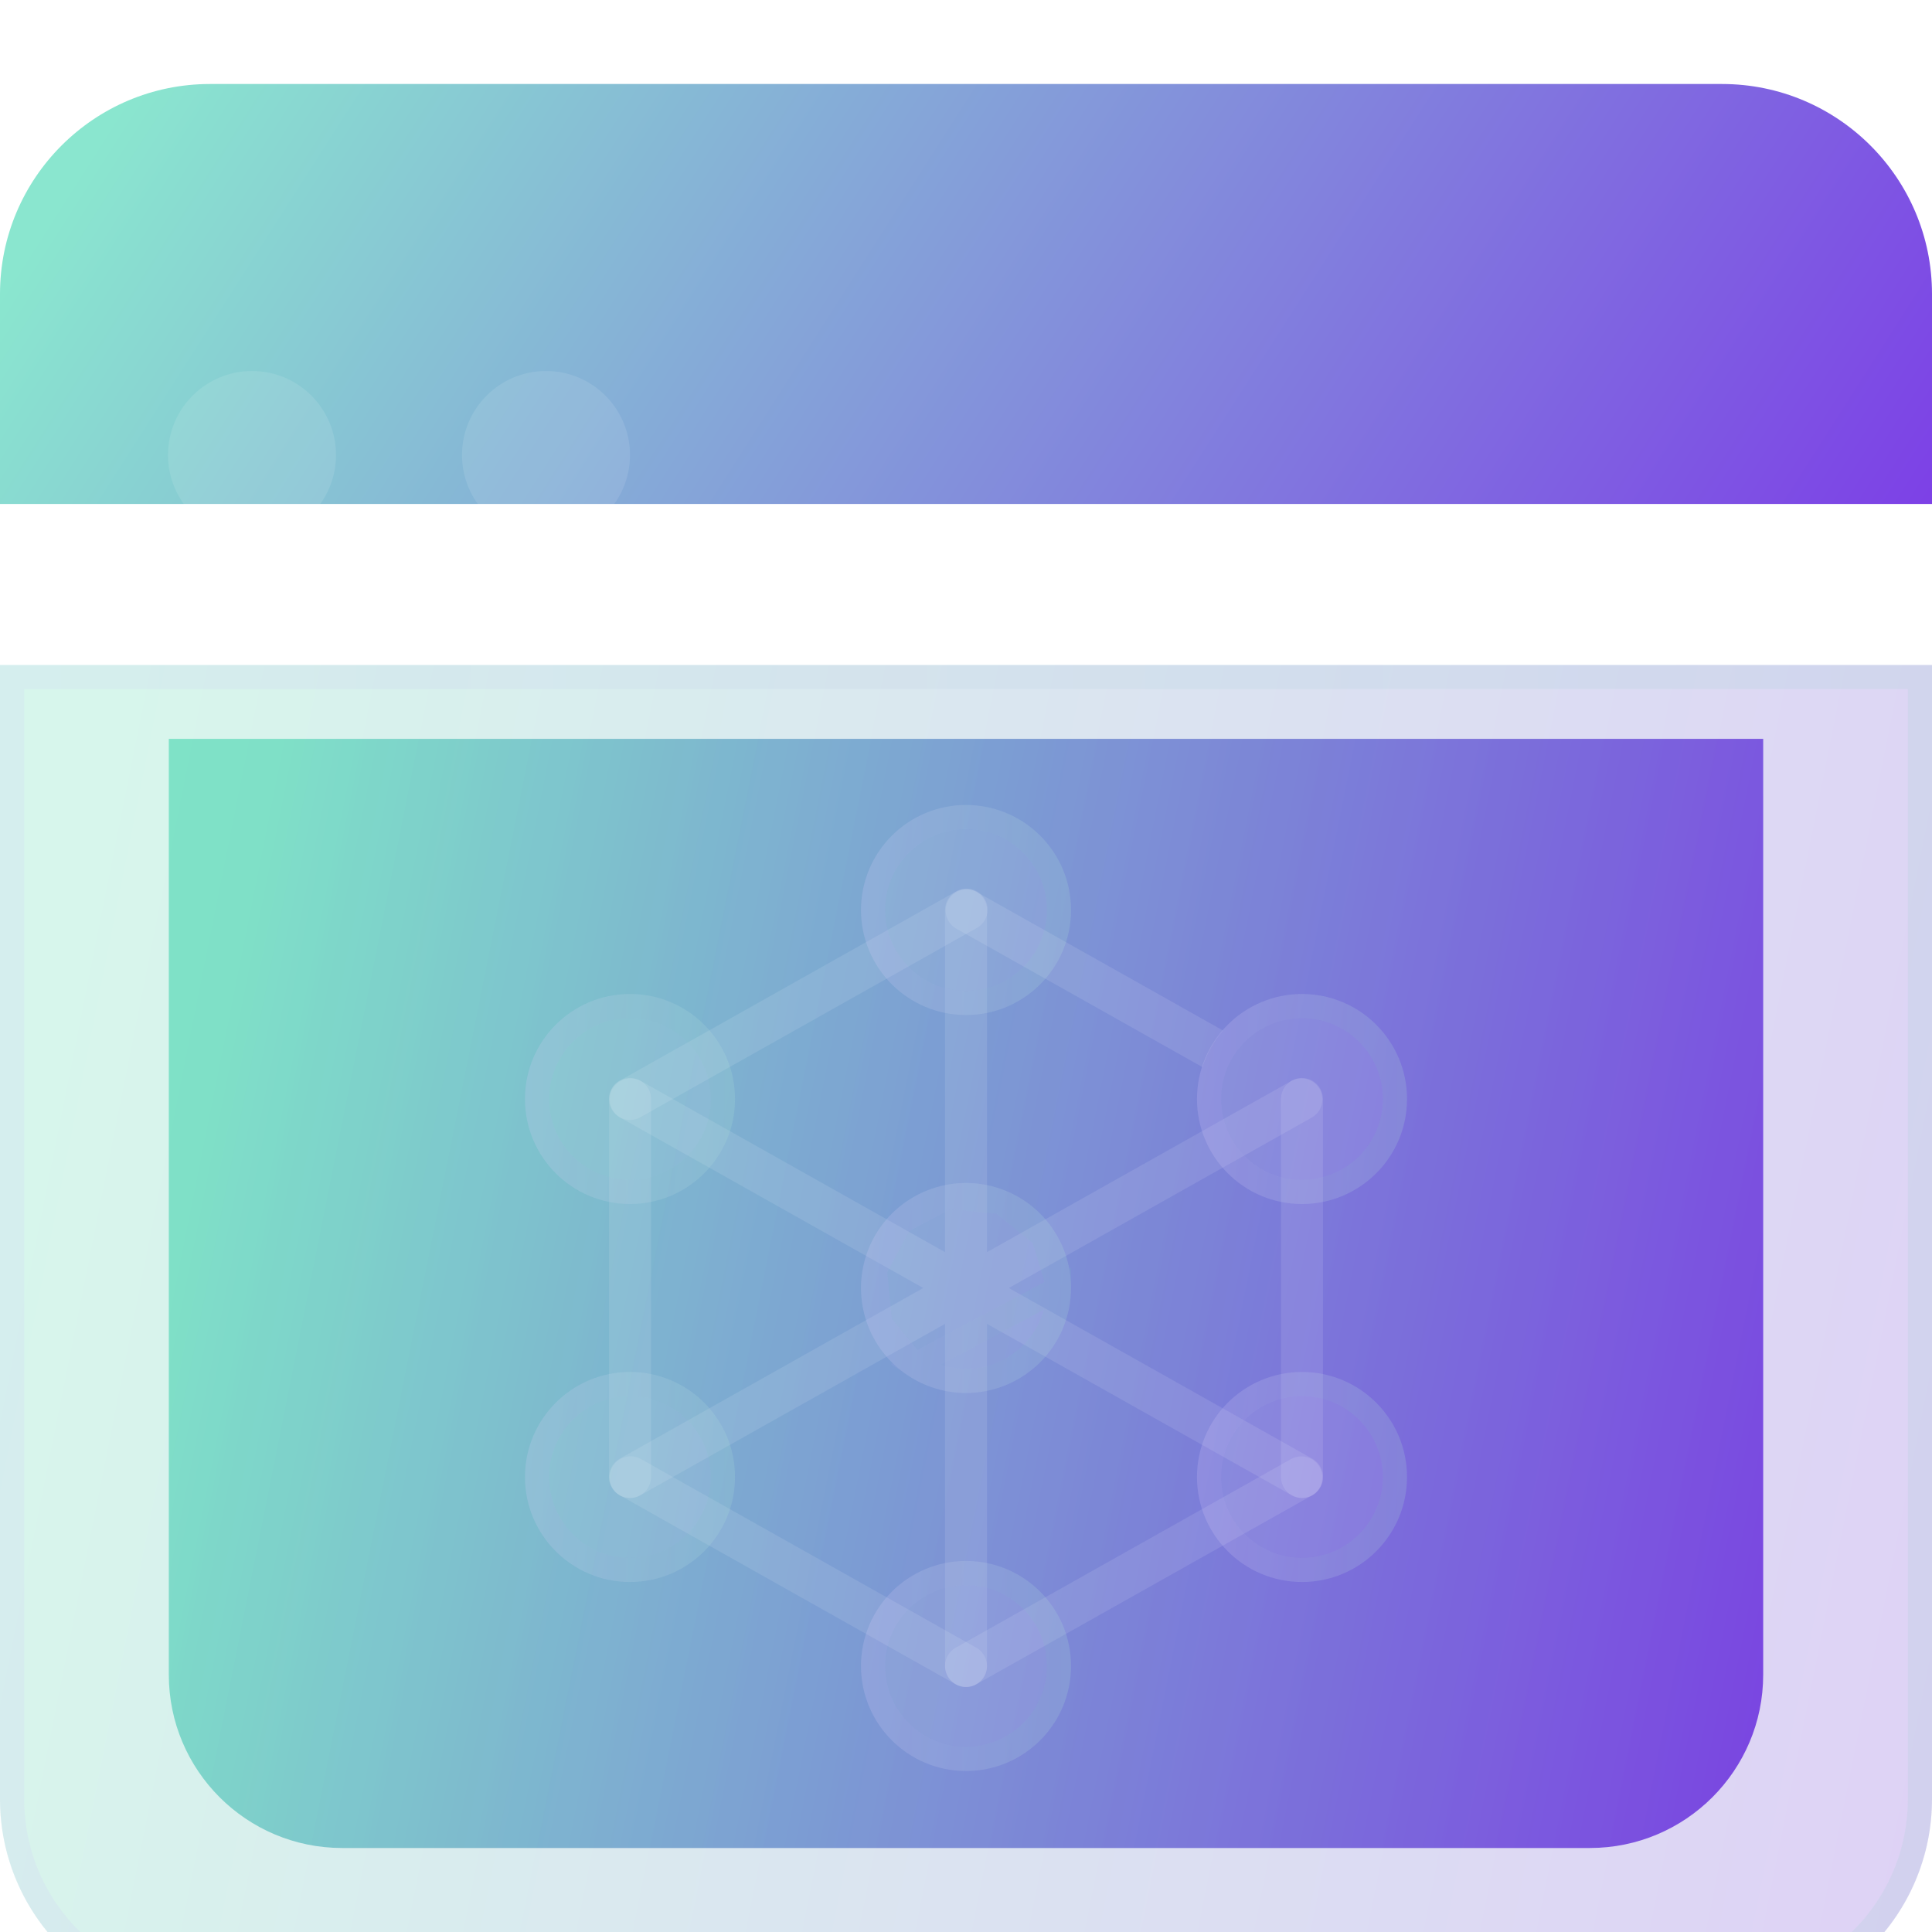
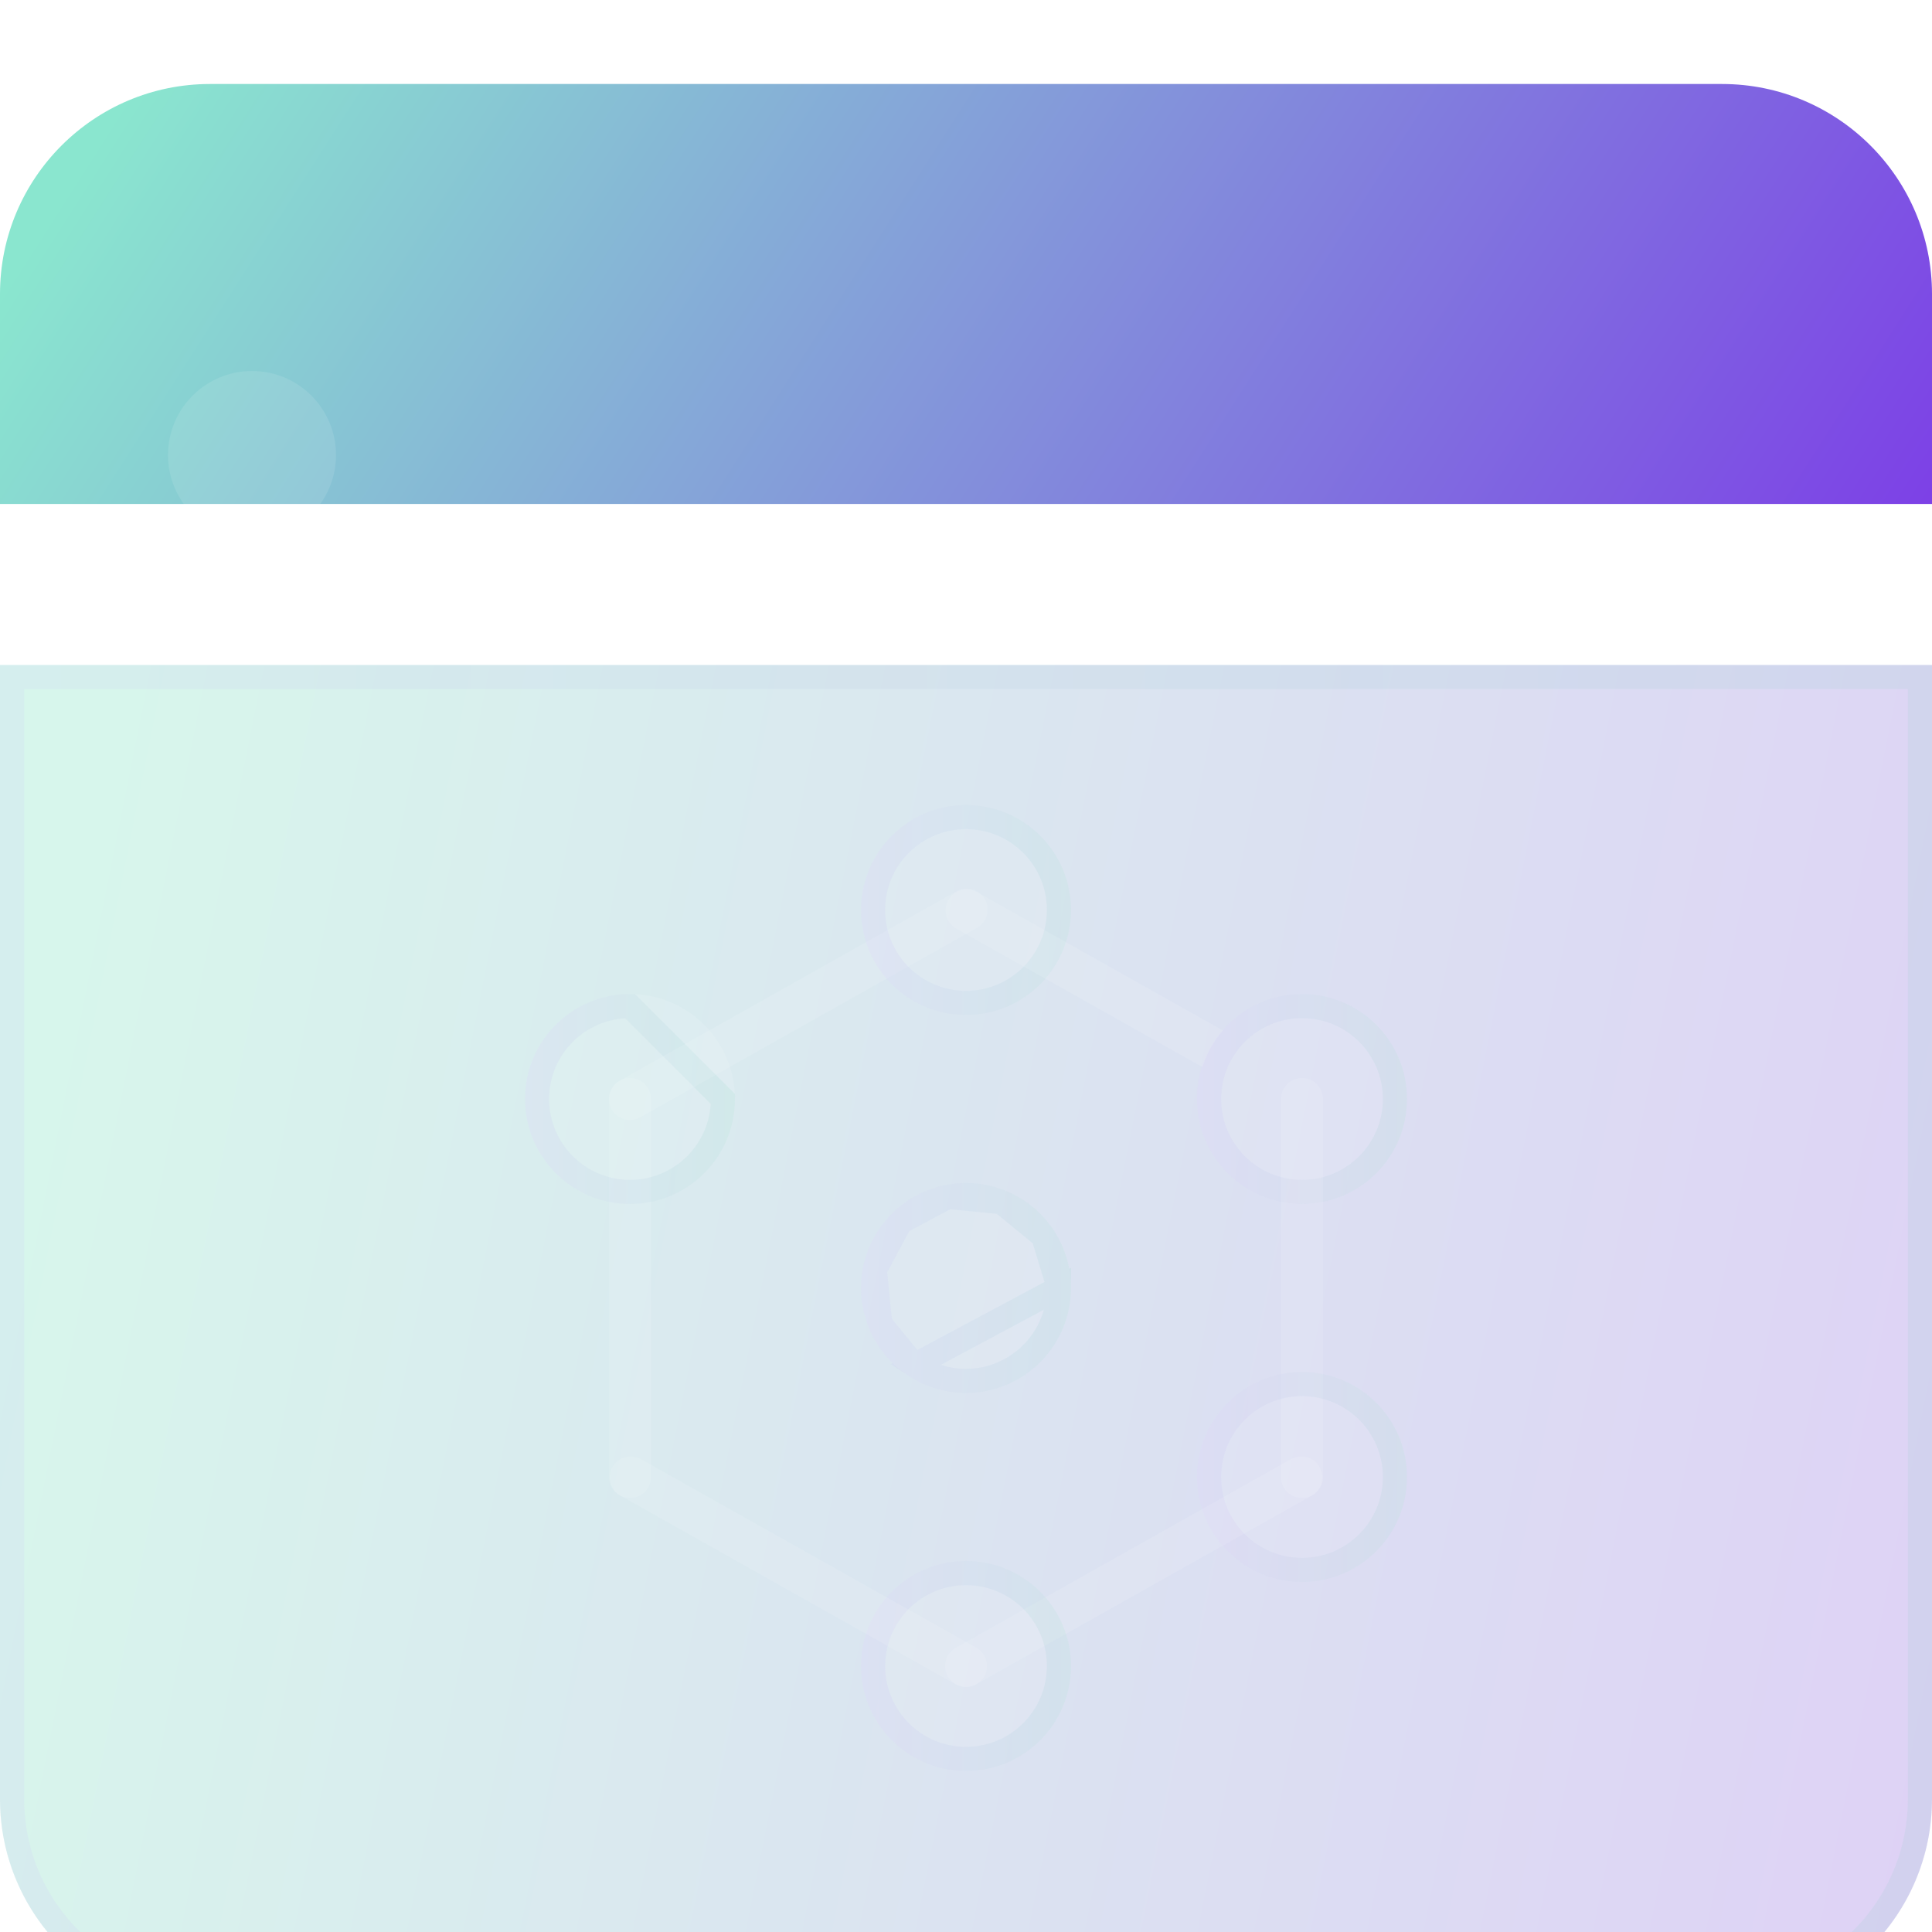
<svg xmlns="http://www.w3.org/2000/svg" width="96" height="96" viewBox="0 0 96 96" fill="none">
  <path d="M10.435 4.174H85.565C91.325 4.174 96 8.849 96 14.609V25.043H0V14.609C0 8.849 4.675 4.174 10.435 4.174Z" fill="url(#paint0_linear_203_3206)" />
-   <path d="M8.388 36.713H87.612V83.214C87.612 87.968 83.754 91.826 79.001 91.826H16.999C12.246 91.826 8.388 87.968 8.388 83.214V36.713Z" fill="url(#paint1_linear_203_3206)" />
  <g filter="url(#filter0_bi_203_3206)">
    <path d="M0 25.043H96V81.391C96 87.151 91.325 91.826 85.565 91.826H10.435C4.675 91.826 0 87.151 0 81.391V25.043Z" fill="#1D1D1D" fill-opacity="0.05" />
    <path d="M0 25.043H96V81.391C96 87.151 91.325 91.826 85.565 91.826H10.435C4.675 91.826 0 87.151 0 81.391V25.043Z" fill="url(#paint2_linear_203_3206)" fill-opacity="0.2" />
    <path d="M0.6 25.643H95.4V81.391C95.4 86.819 90.994 91.226 85.565 91.226H10.435C5.006 91.226 0.6 86.819 0.6 81.391V25.643Z" stroke="url(#paint3_linear_203_3206)" stroke-opacity="0.1" stroke-width="1.2" />
  </g>
  <g filter="url(#filter1_i_203_3206)">
    <path d="M12.522 18.782C14.827 18.782 16.696 16.914 16.696 14.609C16.696 12.303 14.827 10.435 12.522 10.435C10.217 10.435 8.348 12.303 8.348 14.609C8.348 16.914 10.217 18.782 12.522 18.782Z" fill="white" fill-opacity="0.1" />
-     <path d="M27.131 18.782C29.436 18.782 31.304 16.914 31.304 14.609C31.304 12.303 29.436 10.435 27.131 10.435C24.825 10.435 22.957 12.303 22.957 14.609C22.957 16.914 24.825 18.782 27.131 18.782Z" fill="white" fill-opacity="0.1" />
  </g>
  <g filter="url(#filter2_bi_203_3206)">
-     <path d="M65.208 64.482L50.129 56L65.208 47.517C65.439 47.377 65.606 47.152 65.674 46.89C65.743 46.629 65.707 46.351 65.574 46.115C65.442 45.88 65.223 45.705 64.964 45.627C64.705 45.55 64.426 45.576 64.186 45.7L49.045 54.217V37.217C49.045 36.941 48.935 36.675 48.739 36.48C48.544 36.284 48.278 36.174 48.001 36.174C47.725 36.174 47.459 36.284 47.264 36.48C47.068 36.675 46.958 36.941 46.958 37.217V54.217L31.817 45.7C31.577 45.576 31.298 45.55 31.039 45.627C30.78 45.705 30.561 45.88 30.429 46.115C30.296 46.351 30.26 46.629 30.328 46.89C30.397 47.152 30.564 47.377 30.794 47.517L45.874 56L30.794 64.482C30.594 64.596 30.436 64.772 30.346 64.984C30.256 65.197 30.239 65.433 30.298 65.656C30.356 65.878 30.487 66.076 30.669 66.217C30.851 66.358 31.075 66.434 31.306 66.435C31.485 66.435 31.661 66.388 31.816 66.3L46.958 57.783V74.782C46.958 75.059 47.068 75.325 47.264 75.52C47.459 75.716 47.725 75.826 48.001 75.826C48.278 75.826 48.544 75.716 48.739 75.52C48.935 75.325 49.045 75.059 49.045 74.782V57.783L64.186 66.3C64.341 66.389 64.518 66.435 64.697 66.435C64.927 66.434 65.152 66.358 65.334 66.217C65.517 66.076 65.647 65.879 65.706 65.656C65.764 65.433 65.748 65.197 65.658 64.984C65.568 64.772 65.409 64.596 65.208 64.482Z" fill="white" fill-opacity="0.1" />
-   </g>
+     </g>
  <g filter="url(#filter3_bi_203_3206)">
    <path d="M48.001 61.217C46.969 61.217 45.96 60.911 45.102 60.338C44.244 59.764 43.575 58.949 43.18 57.996C42.785 57.043 42.682 55.994 42.883 54.982C43.085 53.969 43.582 53.04 44.311 52.31C45.041 51.581 45.971 51.084 46.983 50.882C47.995 50.681 49.044 50.784 49.997 51.179C50.95 51.574 51.765 52.243 52.339 53.101C52.912 53.959 53.218 54.968 53.218 55.999C53.216 57.383 52.666 58.709 51.688 59.687C50.71 60.665 49.384 61.215 48.001 61.217Z" fill="white" fill-opacity="0.1" />
    <path d="M45.435 59.839C46.195 60.346 47.087 60.617 48.001 60.617C49.225 60.615 50.398 60.128 51.264 59.263C52.129 58.397 52.616 57.224 52.618 55.999L45.435 59.839ZM45.435 59.839C44.676 59.331 44.084 58.61 43.735 57.767M45.435 59.839L43.735 57.767M43.735 57.767C43.385 56.923 43.294 55.994 43.472 55.099M43.735 57.767L43.472 55.099M43.472 55.099C43.65 54.203 44.09 53.38 44.736 52.734M43.472 55.099L44.736 52.734M44.736 52.734C45.381 52.089 46.204 51.649 47.1 51.471M44.736 52.734L47.1 51.471M47.1 51.471C47.995 51.293 48.924 51.384 49.768 51.734M47.1 51.471L49.768 51.734M49.768 51.734C50.611 52.083 51.332 52.675 51.84 53.434M49.768 51.734L51.84 53.434M51.84 53.434C52.347 54.193 52.618 55.086 52.618 55.999L51.84 53.434Z" stroke="url(#paint4_linear_203_3206)" stroke-opacity="0.1" stroke-width="1.2" />
  </g>
  <g filter="url(#filter4_bi_203_3206)">
    <path d="M64.696 51.826C67.577 51.826 69.913 49.49 69.913 46.609C69.913 43.727 67.577 41.392 64.696 41.392C61.814 41.392 59.478 43.727 59.478 46.609C59.478 49.49 61.814 51.826 64.696 51.826Z" fill="white" fill-opacity="0.1" />
    <path d="M69.313 46.609C69.313 49.159 67.246 51.226 64.696 51.226C62.145 51.226 60.078 49.159 60.078 46.609C60.078 44.059 62.145 41.992 64.696 41.992C67.246 41.992 69.313 44.059 69.313 46.609Z" stroke="url(#paint5_linear_203_3206)" stroke-opacity="0.1" stroke-width="1.2" />
  </g>
  <g filter="url(#filter5_bi_203_3206)">
    <path d="M64.696 66.435C64.419 66.435 64.153 66.325 63.958 66.129C63.762 65.934 63.652 65.668 63.652 65.391V46.609C63.652 46.332 63.762 46.067 63.958 45.871C64.153 45.675 64.419 45.565 64.696 45.565C64.972 45.565 65.238 45.675 65.433 45.871C65.629 46.067 65.739 46.332 65.739 46.609V65.391C65.739 65.668 65.629 65.934 65.433 66.129C65.238 66.325 64.972 66.435 64.696 66.435Z" fill="white" fill-opacity="0.1" />
  </g>
  <g filter="url(#filter6_bi_203_3206)">
    <path d="M64.696 70.608C67.577 70.608 69.913 68.272 69.913 65.391C69.913 62.51 67.577 60.174 64.696 60.174C61.814 60.174 59.478 62.51 59.478 65.391C59.478 68.272 61.814 70.608 64.696 70.608Z" fill="white" fill-opacity="0.1" />
    <path d="M69.313 65.391C69.313 67.941 67.246 70.008 64.696 70.008C62.145 70.008 60.078 67.941 60.078 65.391C60.078 62.841 62.145 60.774 64.696 60.774C67.246 60.774 69.313 62.841 69.313 65.391Z" stroke="url(#paint6_linear_203_3206)" stroke-opacity="0.1" stroke-width="1.2" />
  </g>
  <g filter="url(#filter7_bi_203_3206)">
    <path d="M48 75.826C47.77 75.826 47.546 75.75 47.363 75.609C47.181 75.468 47.05 75.271 46.991 75.047C46.933 74.825 46.95 74.588 47.039 74.376C47.129 74.164 47.287 73.987 47.488 73.874L64.183 64.483C64.424 64.358 64.703 64.332 64.962 64.41C65.221 64.487 65.439 64.662 65.572 64.898C65.704 65.133 65.74 65.411 65.672 65.673C65.604 65.935 65.437 66.159 65.206 66.3L48.511 75.692C48.355 75.78 48.179 75.826 48 75.826Z" fill="white" fill-opacity="0.1" />
  </g>
  <g filter="url(#filter8_bi_203_3206)">
    <path d="M48.001 80C50.882 80 53.218 77.664 53.218 74.783C53.218 71.901 50.882 69.565 48.001 69.565C45.119 69.565 42.783 71.901 42.783 74.783C42.783 77.664 45.119 80 48.001 80Z" fill="white" fill-opacity="0.1" />
    <path d="M52.618 74.783C52.618 77.333 50.551 79.4 48.001 79.4C45.45 79.4 43.383 77.333 43.383 74.783C43.383 72.233 45.45 70.165 48.001 70.165C50.551 70.165 52.618 72.233 52.618 74.783Z" stroke="url(#paint7_linear_203_3206)" stroke-opacity="0.1" stroke-width="1.2" />
  </g>
  <g filter="url(#filter9_bi_203_3206)">
    <path d="M47.999 75.826C47.82 75.826 47.644 75.78 47.488 75.692L30.793 66.3C30.562 66.159 30.395 65.935 30.327 65.673C30.259 65.411 30.294 65.133 30.427 64.898C30.56 64.662 30.778 64.487 31.037 64.41C31.296 64.332 31.575 64.358 31.816 64.483L48.511 73.874C48.712 73.987 48.87 74.164 48.959 74.376C49.049 74.588 49.066 74.825 49.008 75.047C48.949 75.271 48.818 75.468 48.636 75.609C48.453 75.75 48.229 75.826 47.999 75.826Z" fill="white" fill-opacity="0.1" />
  </g>
  <g filter="url(#filter10_bi_203_3206)">
-     <path d="M31.303 70.608C34.185 70.608 36.521 68.272 36.521 65.391C36.521 62.51 34.185 60.174 31.303 60.174C28.422 60.174 26.086 62.51 26.086 65.391C26.086 68.272 28.422 70.608 31.303 70.608Z" fill="white" fill-opacity="0.1" />
-     <path d="M35.921 65.391C35.921 67.941 33.853 70.008 31.303 70.008C28.753 70.008 26.686 67.941 26.686 65.391C26.686 62.841 28.753 60.774 31.303 60.774C33.853 60.774 35.921 62.841 35.921 65.391Z" stroke="url(#paint8_linear_203_3206)" stroke-opacity="0.1" stroke-width="1.2" />
-   </g>
+     </g>
  <g filter="url(#filter11_bi_203_3206)">
    <path d="M31.305 66.435C31.028 66.435 30.763 66.325 30.567 66.129C30.372 65.934 30.262 65.668 30.262 65.391V46.609C30.262 46.332 30.372 46.067 30.567 45.871C30.763 45.675 31.028 45.565 31.305 45.565C31.582 45.565 31.847 45.675 32.043 45.871C32.239 46.067 32.349 46.332 32.349 46.609V65.391C32.349 65.668 32.239 65.934 32.043 66.129C31.847 66.325 31.582 66.435 31.305 66.435Z" fill="white" fill-opacity="0.1" />
  </g>
  <g filter="url(#filter12_bi_203_3206)">
    <path d="M31.303 51.826C34.185 51.826 36.521 49.49 36.521 46.609C36.521 43.727 34.185 41.392 31.303 41.392C28.422 41.392 26.086 43.727 26.086 46.609C26.086 49.49 28.422 51.826 31.303 51.826Z" fill="white" fill-opacity="0.1" />
-     <path d="M35.921 46.609C35.921 49.159 33.853 51.226 31.303 51.226C28.753 51.226 26.686 49.159 26.686 46.609C26.686 44.059 28.753 41.992 31.303 41.992C33.853 41.992 35.921 44.059 35.921 46.609Z" stroke="url(#paint9_linear_203_3206)" stroke-opacity="0.1" stroke-width="1.2" />
+     <path d="M35.921 46.609C35.921 49.159 33.853 51.226 31.303 51.226C28.753 51.226 26.686 49.159 26.686 46.609C26.686 44.059 28.753 41.992 31.303 41.992Z" stroke="url(#paint9_linear_203_3206)" stroke-opacity="0.1" stroke-width="1.2" />
  </g>
  <g filter="url(#filter13_bi_203_3206)">
    <path d="M31.305 47.652C31.074 47.652 30.85 47.575 30.668 47.434C30.485 47.293 30.354 47.096 30.296 46.873C30.237 46.65 30.254 46.414 30.344 46.202C30.434 45.989 30.592 45.813 30.793 45.699L47.488 36.308C47.608 36.235 47.741 36.187 47.88 36.166C48.018 36.146 48.16 36.154 48.295 36.189C48.431 36.224 48.558 36.287 48.669 36.372C48.78 36.458 48.872 36.565 48.941 36.687C49.01 36.809 49.053 36.944 49.069 37.083C49.084 37.223 49.072 37.364 49.031 37.498C48.991 37.632 48.924 37.757 48.835 37.865C48.745 37.973 48.635 38.061 48.511 38.126L31.815 47.517C31.66 47.605 31.484 47.652 31.305 47.652Z" fill="white" fill-opacity="0.1" />
  </g>
  <g filter="url(#filter14_bi_203_3206)">
    <path d="M48.001 42.435C50.882 42.435 53.218 40.099 53.218 37.217C53.218 34.336 50.882 32 48.001 32C45.119 32 42.783 34.336 42.783 37.217C42.783 40.099 45.119 42.435 48.001 42.435Z" fill="white" fill-opacity="0.1" />
    <path d="M52.618 37.217C52.618 39.767 50.551 41.835 48.001 41.835C45.45 41.835 43.383 39.767 43.383 37.217C43.383 34.667 45.45 32.6 48.001 32.6C50.551 32.6 52.618 34.667 52.618 37.217Z" stroke="url(#paint10_linear_203_3206)" stroke-opacity="0.1" stroke-width="1.2" />
  </g>
  <g filter="url(#filter15_bi_203_3206)">
    <path d="M60.771 43.205L48.511 36.309C48.271 36.185 47.992 36.159 47.733 36.236C47.474 36.314 47.255 36.489 47.122 36.724C46.99 36.96 46.954 37.238 47.022 37.499C47.09 37.761 47.257 37.986 47.488 38.127L59.749 45.024C59.962 44.355 60.31 43.736 60.771 43.205Z" fill="white" fill-opacity="0.1" />
  </g>
  <defs>
    <filter id="filter0_bi_203_3206" x="-24" y="1.043" width="144" height="114.783" filterUnits="userSpaceOnUse" color-interpolation-filters="sRGB">
      <feFlood flood-opacity="0" result="BackgroundImageFix" />
      <feGaussianBlur in="BackgroundImageFix" stdDeviation="12" />
      <feComposite in2="SourceAlpha" operator="in" result="effect1_backgroundBlur_203_3206" />
      <feBlend mode="normal" in="SourceGraphic" in2="effect1_backgroundBlur_203_3206" result="shape" />
      <feColorMatrix in="SourceAlpha" type="matrix" values="0 0 0 0 0 0 0 0 0 0 0 0 0 0 0 0 0 0 127 0" result="hardAlpha" />
      <feOffset dy="8" />
      <feGaussianBlur stdDeviation="6" />
      <feComposite in2="hardAlpha" operator="arithmetic" k2="-1" k3="1" />
      <feColorMatrix type="matrix" values="0 0 0 0 1 0 0 0 0 1 0 0 0 0 1 0 0 0 0.15 0" />
      <feBlend mode="normal" in2="shape" result="effect2_innerShadow_203_3206" />
    </filter>
    <filter id="filter1_i_203_3206" x="8.348" y="10.435" width="22.956" height="16.348" filterUnits="userSpaceOnUse" color-interpolation-filters="sRGB">
      <feFlood flood-opacity="0" result="BackgroundImageFix" />
      <feBlend mode="normal" in="SourceGraphic" in2="BackgroundImageFix" result="shape" />
      <feColorMatrix in="SourceAlpha" type="matrix" values="0 0 0 0 0 0 0 0 0 0 0 0 0 0 0 0 0 0 127 0" result="hardAlpha" />
      <feOffset dy="8" />
      <feGaussianBlur stdDeviation="4" />
      <feComposite in2="hardAlpha" operator="arithmetic" k2="-1" k3="1" />
      <feColorMatrix type="matrix" values="0 0 0 0 1 0 0 0 0 1 0 0 0 0 1 0 0 0 0.4 0" />
      <feBlend mode="normal" in2="shape" result="effect1_innerShadow_203_3206" />
    </filter>
    <filter id="filter2_bi_203_3206" x="6.264" y="12.174" width="83.477" height="87.652" filterUnits="userSpaceOnUse" color-interpolation-filters="sRGB">
      <feFlood flood-opacity="0" result="BackgroundImageFix" />
      <feGaussianBlur in="BackgroundImageFix" stdDeviation="12" />
      <feComposite in2="SourceAlpha" operator="in" result="effect1_backgroundBlur_203_3206" />
      <feBlend mode="normal" in="SourceGraphic" in2="effect1_backgroundBlur_203_3206" result="shape" />
      <feColorMatrix in="SourceAlpha" type="matrix" values="0 0 0 0 0 0 0 0 0 0 0 0 0 0 0 0 0 0 127 0" result="hardAlpha" />
      <feOffset dy="8" />
      <feGaussianBlur stdDeviation="6" />
      <feComposite in2="hardAlpha" operator="arithmetic" k2="-1" k3="1" />
      <feColorMatrix type="matrix" values="0 0 0 0 1 0 0 0 0 1 0 0 0 0 1 0 0 0 0.15 0" />
      <feBlend mode="normal" in2="shape" result="effect2_innerShadow_203_3206" />
    </filter>
    <filter id="filter3_bi_203_3206" x="18.783" y="26.782" width="58.435" height="58.435" filterUnits="userSpaceOnUse" color-interpolation-filters="sRGB">
      <feFlood flood-opacity="0" result="BackgroundImageFix" />
      <feGaussianBlur in="BackgroundImageFix" stdDeviation="12" />
      <feComposite in2="SourceAlpha" operator="in" result="effect1_backgroundBlur_203_3206" />
      <feBlend mode="normal" in="SourceGraphic" in2="effect1_backgroundBlur_203_3206" result="shape" />
      <feColorMatrix in="SourceAlpha" type="matrix" values="0 0 0 0 0 0 0 0 0 0 0 0 0 0 0 0 0 0 127 0" result="hardAlpha" />
      <feOffset dy="8" />
      <feGaussianBlur stdDeviation="6" />
      <feComposite in2="hardAlpha" operator="arithmetic" k2="-1" k3="1" />
      <feColorMatrix type="matrix" values="0 0 0 0 1 0 0 0 0 1 0 0 0 0 1 0 0 0 0.15 0" />
      <feBlend mode="normal" in2="shape" result="effect2_innerShadow_203_3206" />
    </filter>
    <filter id="filter4_bi_203_3206" x="35.478" y="17.392" width="58.435" height="58.435" filterUnits="userSpaceOnUse" color-interpolation-filters="sRGB">
      <feFlood flood-opacity="0" result="BackgroundImageFix" />
      <feGaussianBlur in="BackgroundImageFix" stdDeviation="12" />
      <feComposite in2="SourceAlpha" operator="in" result="effect1_backgroundBlur_203_3206" />
      <feBlend mode="normal" in="SourceGraphic" in2="effect1_backgroundBlur_203_3206" result="shape" />
      <feColorMatrix in="SourceAlpha" type="matrix" values="0 0 0 0 0 0 0 0 0 0 0 0 0 0 0 0 0 0 127 0" result="hardAlpha" />
      <feOffset dy="8" />
      <feGaussianBlur stdDeviation="6" />
      <feComposite in2="hardAlpha" operator="arithmetic" k2="-1" k3="1" />
      <feColorMatrix type="matrix" values="0 0 0 0 1 0 0 0 0 1 0 0 0 0 1 0 0 0 0.15 0" />
      <feBlend mode="normal" in2="shape" result="effect2_innerShadow_203_3206" />
    </filter>
    <filter id="filter5_bi_203_3206" x="39.652" y="21.565" width="50.087" height="68.87" filterUnits="userSpaceOnUse" color-interpolation-filters="sRGB">
      <feFlood flood-opacity="0" result="BackgroundImageFix" />
      <feGaussianBlur in="BackgroundImageFix" stdDeviation="12" />
      <feComposite in2="SourceAlpha" operator="in" result="effect1_backgroundBlur_203_3206" />
      <feBlend mode="normal" in="SourceGraphic" in2="effect1_backgroundBlur_203_3206" result="shape" />
      <feColorMatrix in="SourceAlpha" type="matrix" values="0 0 0 0 0 0 0 0 0 0 0 0 0 0 0 0 0 0 127 0" result="hardAlpha" />
      <feOffset dy="8" />
      <feGaussianBlur stdDeviation="6" />
      <feComposite in2="hardAlpha" operator="arithmetic" k2="-1" k3="1" />
      <feColorMatrix type="matrix" values="0 0 0 0 1 0 0 0 0 1 0 0 0 0 1 0 0 0 0.15 0" />
      <feBlend mode="normal" in2="shape" result="effect2_innerShadow_203_3206" />
    </filter>
    <filter id="filter6_bi_203_3206" x="35.478" y="36.174" width="58.435" height="58.435" filterUnits="userSpaceOnUse" color-interpolation-filters="sRGB">
      <feFlood flood-opacity="0" result="BackgroundImageFix" />
      <feGaussianBlur in="BackgroundImageFix" stdDeviation="12" />
      <feComposite in2="SourceAlpha" operator="in" result="effect1_backgroundBlur_203_3206" />
      <feBlend mode="normal" in="SourceGraphic" in2="effect1_backgroundBlur_203_3206" result="shape" />
      <feColorMatrix in="SourceAlpha" type="matrix" values="0 0 0 0 0 0 0 0 0 0 0 0 0 0 0 0 0 0 127 0" result="hardAlpha" />
      <feOffset dy="8" />
      <feGaussianBlur stdDeviation="6" />
      <feComposite in2="hardAlpha" operator="arithmetic" k2="-1" k3="1" />
      <feColorMatrix type="matrix" values="0 0 0 0 1 0 0 0 0 1 0 0 0 0 1 0 0 0 0.15 0" />
      <feBlend mode="normal" in2="shape" result="effect2_innerShadow_203_3206" />
    </filter>
    <filter id="filter7_bi_203_3206" x="22.957" y="40.366" width="66.749" height="59.46" filterUnits="userSpaceOnUse" color-interpolation-filters="sRGB">
      <feFlood flood-opacity="0" result="BackgroundImageFix" />
      <feGaussianBlur in="BackgroundImageFix" stdDeviation="12" />
      <feComposite in2="SourceAlpha" operator="in" result="effect1_backgroundBlur_203_3206" />
      <feBlend mode="normal" in="SourceGraphic" in2="effect1_backgroundBlur_203_3206" result="shape" />
      <feColorMatrix in="SourceAlpha" type="matrix" values="0 0 0 0 0 0 0 0 0 0 0 0 0 0 0 0 0 0 127 0" result="hardAlpha" />
      <feOffset dy="8" />
      <feGaussianBlur stdDeviation="6" />
      <feComposite in2="hardAlpha" operator="arithmetic" k2="-1" k3="1" />
      <feColorMatrix type="matrix" values="0 0 0 0 1 0 0 0 0 1 0 0 0 0 1 0 0 0 0.15 0" />
      <feBlend mode="normal" in2="shape" result="effect2_innerShadow_203_3206" />
    </filter>
    <filter id="filter8_bi_203_3206" x="18.783" y="45.565" width="58.435" height="58.435" filterUnits="userSpaceOnUse" color-interpolation-filters="sRGB">
      <feFlood flood-opacity="0" result="BackgroundImageFix" />
      <feGaussianBlur in="BackgroundImageFix" stdDeviation="12" />
      <feComposite in2="SourceAlpha" operator="in" result="effect1_backgroundBlur_203_3206" />
      <feBlend mode="normal" in="SourceGraphic" in2="effect1_backgroundBlur_203_3206" result="shape" />
      <feColorMatrix in="SourceAlpha" type="matrix" values="0 0 0 0 0 0 0 0 0 0 0 0 0 0 0 0 0 0 127 0" result="hardAlpha" />
      <feOffset dy="8" />
      <feGaussianBlur stdDeviation="6" />
      <feComposite in2="hardAlpha" operator="arithmetic" k2="-1" k3="1" />
      <feColorMatrix type="matrix" values="0 0 0 0 1 0 0 0 0 1 0 0 0 0 1 0 0 0 0.15 0" />
      <feBlend mode="normal" in2="shape" result="effect2_innerShadow_203_3206" />
    </filter>
    <filter id="filter9_bi_203_3206" x="6.293" y="40.366" width="66.749" height="59.46" filterUnits="userSpaceOnUse" color-interpolation-filters="sRGB">
      <feFlood flood-opacity="0" result="BackgroundImageFix" />
      <feGaussianBlur in="BackgroundImageFix" stdDeviation="12" />
      <feComposite in2="SourceAlpha" operator="in" result="effect1_backgroundBlur_203_3206" />
      <feBlend mode="normal" in="SourceGraphic" in2="effect1_backgroundBlur_203_3206" result="shape" />
      <feColorMatrix in="SourceAlpha" type="matrix" values="0 0 0 0 0 0 0 0 0 0 0 0 0 0 0 0 0 0 127 0" result="hardAlpha" />
      <feOffset dy="8" />
      <feGaussianBlur stdDeviation="6" />
      <feComposite in2="hardAlpha" operator="arithmetic" k2="-1" k3="1" />
      <feColorMatrix type="matrix" values="0 0 0 0 1 0 0 0 0 1 0 0 0 0 1 0 0 0 0.15 0" />
      <feBlend mode="normal" in2="shape" result="effect2_innerShadow_203_3206" />
    </filter>
    <filter id="filter10_bi_203_3206" x="2.086" y="36.174" width="58.435" height="58.435" filterUnits="userSpaceOnUse" color-interpolation-filters="sRGB">
      <feFlood flood-opacity="0" result="BackgroundImageFix" />
      <feGaussianBlur in="BackgroundImageFix" stdDeviation="12" />
      <feComposite in2="SourceAlpha" operator="in" result="effect1_backgroundBlur_203_3206" />
      <feBlend mode="normal" in="SourceGraphic" in2="effect1_backgroundBlur_203_3206" result="shape" />
      <feColorMatrix in="SourceAlpha" type="matrix" values="0 0 0 0 0 0 0 0 0 0 0 0 0 0 0 0 0 0 127 0" result="hardAlpha" />
      <feOffset dy="8" />
      <feGaussianBlur stdDeviation="6" />
      <feComposite in2="hardAlpha" operator="arithmetic" k2="-1" k3="1" />
      <feColorMatrix type="matrix" values="0 0 0 0 1 0 0 0 0 1 0 0 0 0 1 0 0 0 0.15 0" />
      <feBlend mode="normal" in2="shape" result="effect2_innerShadow_203_3206" />
    </filter>
    <filter id="filter11_bi_203_3206" x="6.262" y="21.565" width="50.087" height="68.87" filterUnits="userSpaceOnUse" color-interpolation-filters="sRGB">
      <feFlood flood-opacity="0" result="BackgroundImageFix" />
      <feGaussianBlur in="BackgroundImageFix" stdDeviation="12" />
      <feComposite in2="SourceAlpha" operator="in" result="effect1_backgroundBlur_203_3206" />
      <feBlend mode="normal" in="SourceGraphic" in2="effect1_backgroundBlur_203_3206" result="shape" />
      <feColorMatrix in="SourceAlpha" type="matrix" values="0 0 0 0 0 0 0 0 0 0 0 0 0 0 0 0 0 0 127 0" result="hardAlpha" />
      <feOffset dy="8" />
      <feGaussianBlur stdDeviation="6" />
      <feComposite in2="hardAlpha" operator="arithmetic" k2="-1" k3="1" />
      <feColorMatrix type="matrix" values="0 0 0 0 1 0 0 0 0 1 0 0 0 0 1 0 0 0 0.15 0" />
      <feBlend mode="normal" in2="shape" result="effect2_innerShadow_203_3206" />
    </filter>
    <filter id="filter12_bi_203_3206" x="2.086" y="17.392" width="58.435" height="58.435" filterUnits="userSpaceOnUse" color-interpolation-filters="sRGB">
      <feFlood flood-opacity="0" result="BackgroundImageFix" />
      <feGaussianBlur in="BackgroundImageFix" stdDeviation="12" />
      <feComposite in2="SourceAlpha" operator="in" result="effect1_backgroundBlur_203_3206" />
      <feBlend mode="normal" in="SourceGraphic" in2="effect1_backgroundBlur_203_3206" result="shape" />
      <feColorMatrix in="SourceAlpha" type="matrix" values="0 0 0 0 0 0 0 0 0 0 0 0 0 0 0 0 0 0 127 0" result="hardAlpha" />
      <feOffset dy="8" />
      <feGaussianBlur stdDeviation="6" />
      <feComposite in2="hardAlpha" operator="arithmetic" k2="-1" k3="1" />
      <feColorMatrix type="matrix" values="0 0 0 0 1 0 0 0 0 1 0 0 0 0 1 0 0 0 0.15 0" />
      <feBlend mode="normal" in2="shape" result="effect2_innerShadow_203_3206" />
    </filter>
    <filter id="filter13_bi_203_3206" x="6.262" y="12.155" width="66.813" height="59.496" filterUnits="userSpaceOnUse" color-interpolation-filters="sRGB">
      <feFlood flood-opacity="0" result="BackgroundImageFix" />
      <feGaussianBlur in="BackgroundImageFix" stdDeviation="12" />
      <feComposite in2="SourceAlpha" operator="in" result="effect1_backgroundBlur_203_3206" />
      <feBlend mode="normal" in="SourceGraphic" in2="effect1_backgroundBlur_203_3206" result="shape" />
      <feColorMatrix in="SourceAlpha" type="matrix" values="0 0 0 0 0 0 0 0 0 0 0 0 0 0 0 0 0 0 127 0" result="hardAlpha" />
      <feOffset dy="8" />
      <feGaussianBlur stdDeviation="6" />
      <feComposite in2="hardAlpha" operator="arithmetic" k2="-1" k3="1" />
      <feColorMatrix type="matrix" values="0 0 0 0 1 0 0 0 0 1 0 0 0 0 1 0 0 0 0.15 0" />
      <feBlend mode="normal" in2="shape" result="effect2_innerShadow_203_3206" />
    </filter>
    <filter id="filter14_bi_203_3206" x="18.783" y="8" width="58.435" height="58.435" filterUnits="userSpaceOnUse" color-interpolation-filters="sRGB">
      <feFlood flood-opacity="0" result="BackgroundImageFix" />
      <feGaussianBlur in="BackgroundImageFix" stdDeviation="12" />
      <feComposite in2="SourceAlpha" operator="in" result="effect1_backgroundBlur_203_3206" />
      <feBlend mode="normal" in="SourceGraphic" in2="effect1_backgroundBlur_203_3206" result="shape" />
      <feColorMatrix in="SourceAlpha" type="matrix" values="0 0 0 0 0 0 0 0 0 0 0 0 0 0 0 0 0 0 127 0" result="hardAlpha" />
      <feOffset dy="8" />
      <feGaussianBlur stdDeviation="6" />
      <feComposite in2="hardAlpha" operator="arithmetic" k2="-1" k3="1" />
      <feColorMatrix type="matrix" values="0 0 0 0 1 0 0 0 0 1 0 0 0 0 1 0 0 0 0.15 0" />
      <feBlend mode="normal" in2="shape" result="effect2_innerShadow_203_3206" />
    </filter>
    <filter id="filter15_bi_203_3206" x="22.988" y="12.192" width="61.782" height="56.831" filterUnits="userSpaceOnUse" color-interpolation-filters="sRGB">
      <feFlood flood-opacity="0" result="BackgroundImageFix" />
      <feGaussianBlur in="BackgroundImageFix" stdDeviation="12" />
      <feComposite in2="SourceAlpha" operator="in" result="effect1_backgroundBlur_203_3206" />
      <feBlend mode="normal" in="SourceGraphic" in2="effect1_backgroundBlur_203_3206" result="shape" />
      <feColorMatrix in="SourceAlpha" type="matrix" values="0 0 0 0 0 0 0 0 0 0 0 0 0 0 0 0 0 0 127 0" result="hardAlpha" />
      <feOffset dy="8" />
      <feGaussianBlur stdDeviation="6" />
      <feComposite in2="hardAlpha" operator="arithmetic" k2="-1" k3="1" />
      <feColorMatrix type="matrix" values="0 0 0 0 1 0 0 0 0 1 0 0 0 0 1 0 0 0 0.15 0" />
      <feBlend mode="normal" in2="shape" result="effect2_innerShadow_203_3206" />
    </filter>
    <linearGradient id="paint0_linear_203_3206" x1="4" y1="8.348" x2="79.748" y2="56.742" gradientUnits="userSpaceOnUse">
      <stop stop-color="#8AE6CF" />
      <stop offset="1" stop-color="#7C3AE7" />
    </linearGradient>
    <linearGradient id="paint1_linear_203_3206" x1="11.689" y1="47.735" x2="96.342" y2="64.637" gradientUnits="userSpaceOnUse">
      <stop stop-color="#8AE6CF" />
      <stop offset="1" stop-color="#7C3AE7" />
    </linearGradient>
    <linearGradient id="paint2_linear_203_3206" x1="4" y1="38.4" x2="106.578" y2="58.879" gradientUnits="userSpaceOnUse">
      <stop stop-color="#66FECB" />
      <stop offset="1" stop-color="#8940FF" />
    </linearGradient>
    <linearGradient id="paint3_linear_203_3206" x1="3" y1="28.078" x2="96" y2="28.078" gradientUnits="userSpaceOnUse">
      <stop stop-color="#C8A6FF" />
      <stop offset="1" stop-color="#69CFB5" />
    </linearGradient>
    <linearGradient id="paint4_linear_203_3206" x1="43.109" y1="51.256" x2="53.218" y2="51.256" gradientUnits="userSpaceOnUse">
      <stop stop-color="#C8A6FF" />
      <stop offset="1" stop-color="#69CFB5" />
    </linearGradient>
    <linearGradient id="paint5_linear_203_3206" x1="59.804" y1="41.866" x2="69.913" y2="41.866" gradientUnits="userSpaceOnUse">
      <stop stop-color="#C8A6FF" />
      <stop offset="1" stop-color="#69CFB5" />
    </linearGradient>
    <linearGradient id="paint6_linear_203_3206" x1="59.804" y1="60.648" x2="69.913" y2="60.648" gradientUnits="userSpaceOnUse">
      <stop stop-color="#C8A6FF" />
      <stop offset="1" stop-color="#69CFB5" />
    </linearGradient>
    <linearGradient id="paint7_linear_203_3206" x1="43.109" y1="70.04" x2="53.218" y2="70.04" gradientUnits="userSpaceOnUse">
      <stop stop-color="#C8A6FF" />
      <stop offset="1" stop-color="#69CFB5" />
    </linearGradient>
    <linearGradient id="paint8_linear_203_3206" x1="26.412" y1="60.648" x2="36.521" y2="60.648" gradientUnits="userSpaceOnUse">
      <stop stop-color="#C8A6FF" />
      <stop offset="1" stop-color="#69CFB5" />
    </linearGradient>
    <linearGradient id="paint9_linear_203_3206" x1="26.412" y1="41.866" x2="36.521" y2="41.866" gradientUnits="userSpaceOnUse">
      <stop stop-color="#C8A6FF" />
      <stop offset="1" stop-color="#69CFB5" />
    </linearGradient>
    <linearGradient id="paint10_linear_203_3206" x1="43.109" y1="32.474" x2="53.218" y2="32.474" gradientUnits="userSpaceOnUse">
      <stop stop-color="#C8A6FF" />
      <stop offset="1" stop-color="#69CFB5" />
    </linearGradient>
  </defs>
</svg>